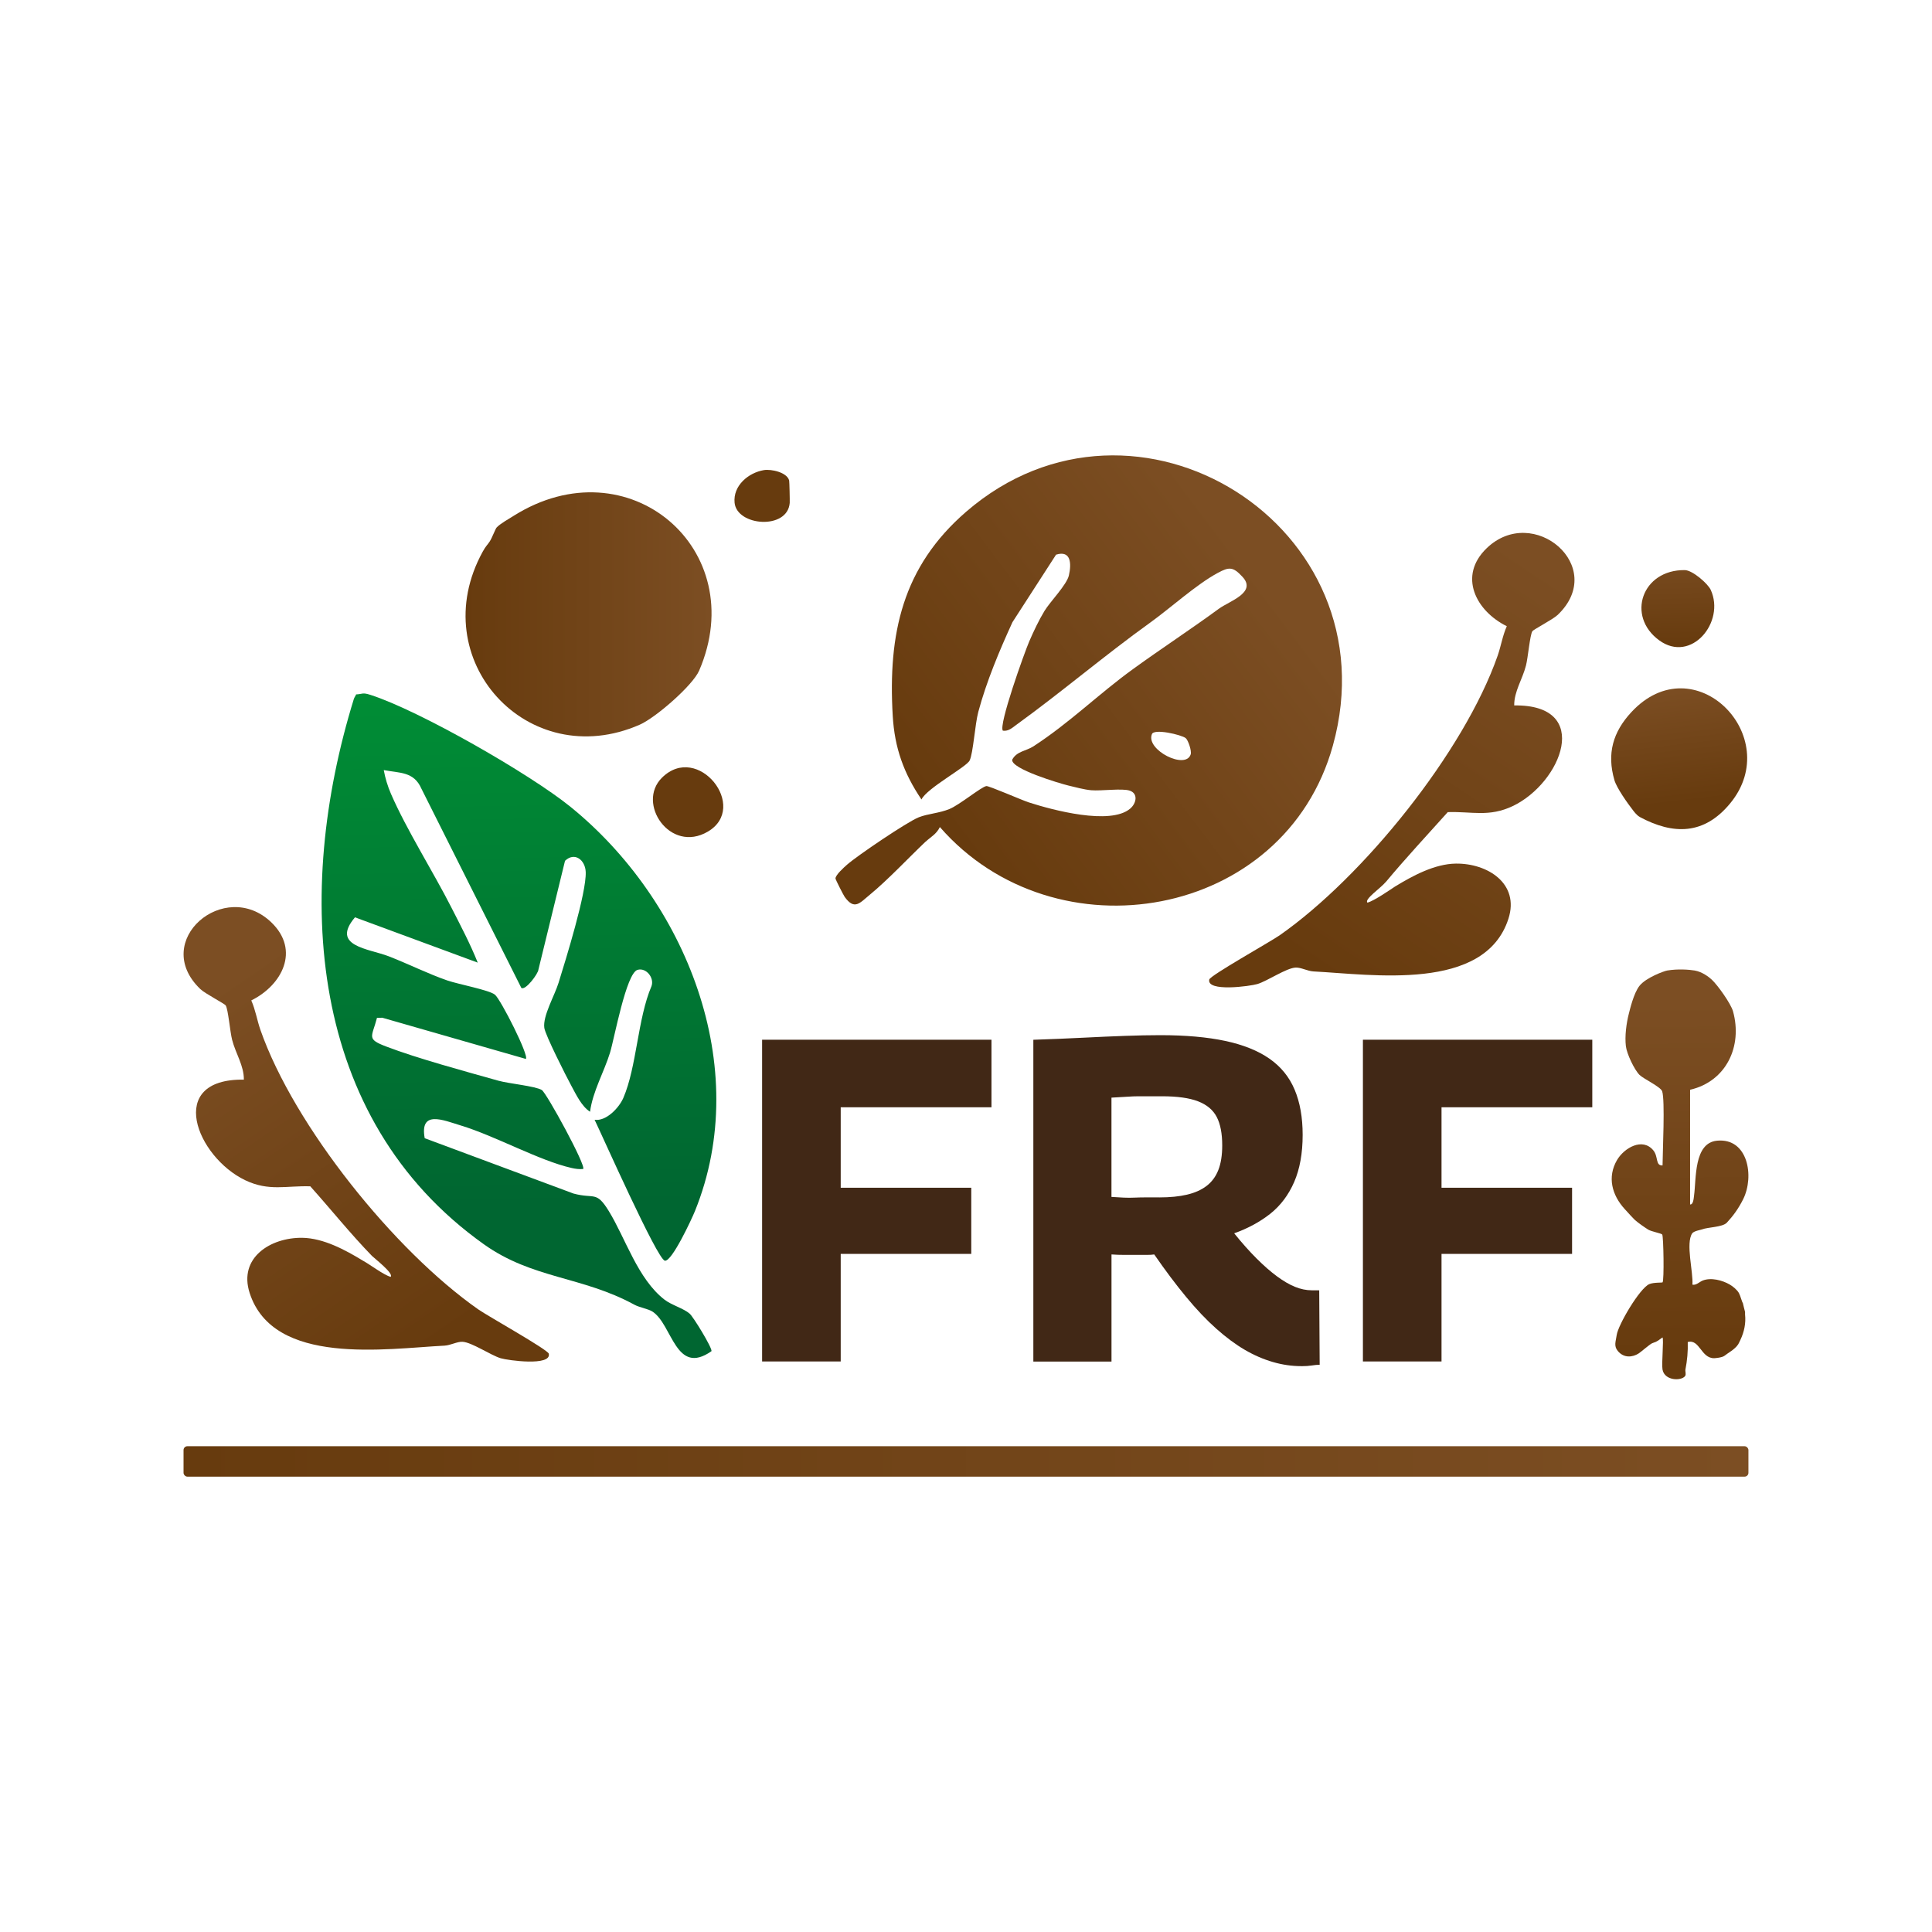
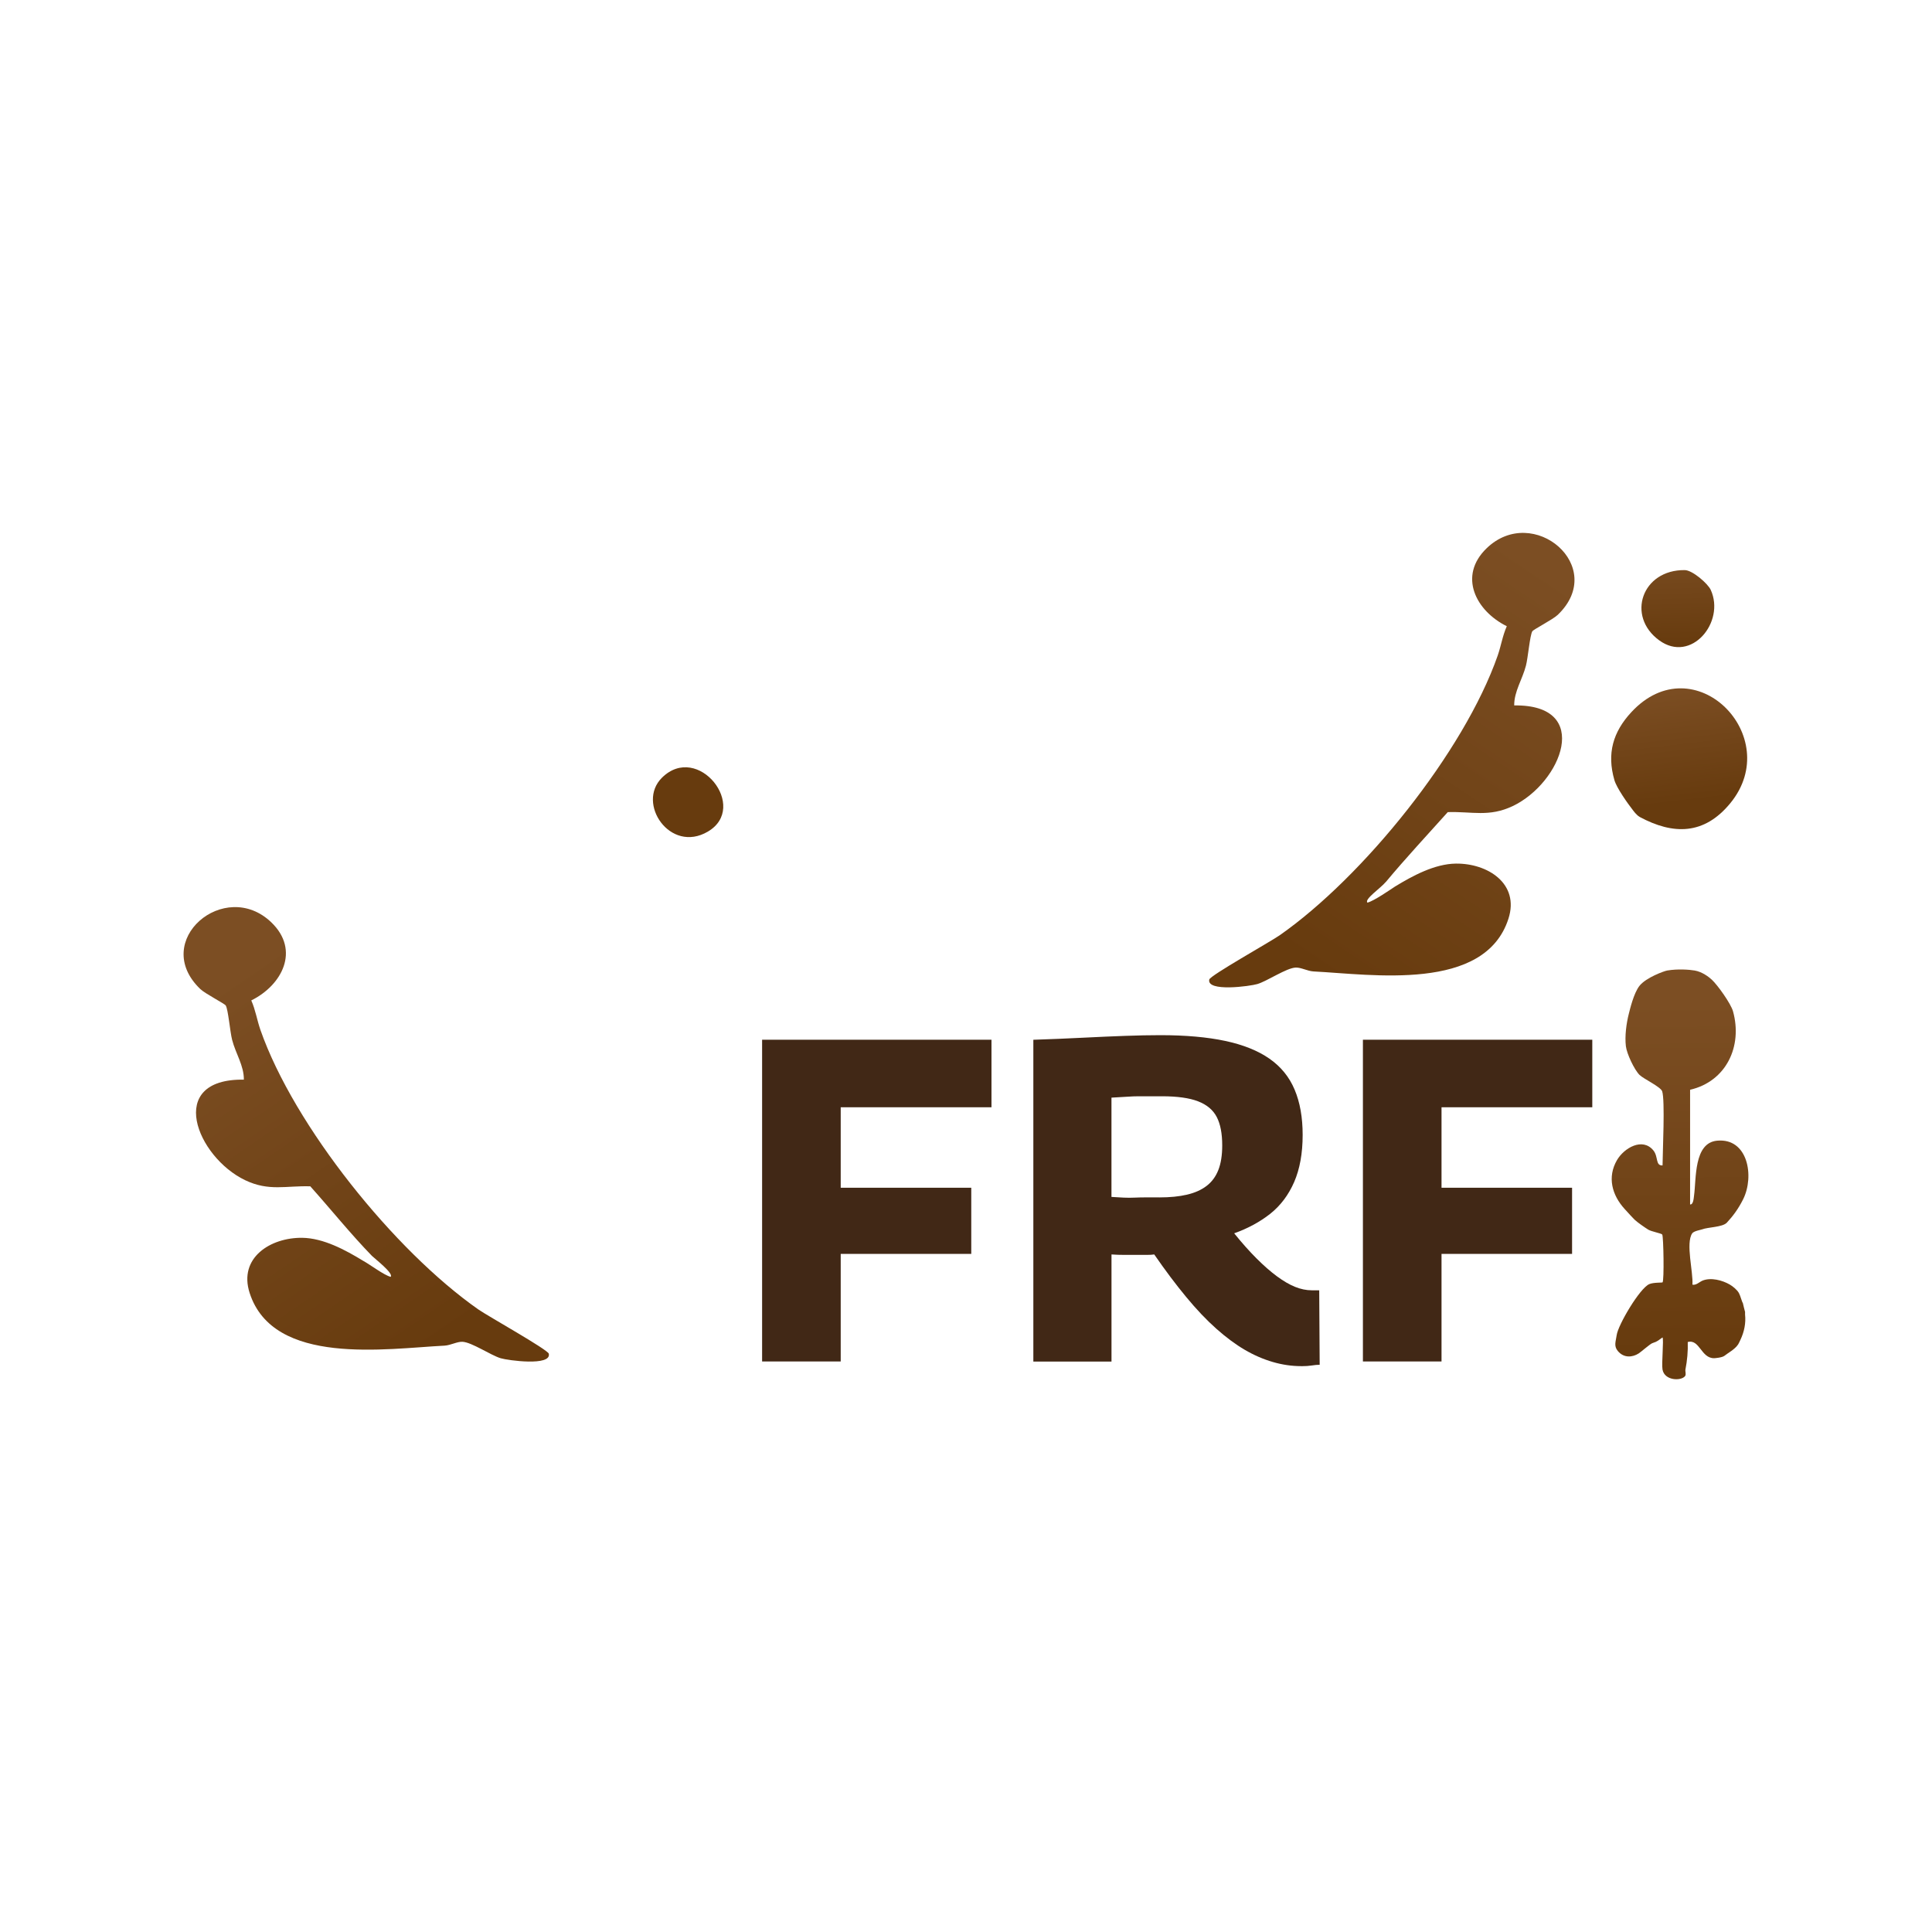
<svg xmlns="http://www.w3.org/2000/svg" xmlns:xlink="http://www.w3.org/1999/xlink" id="FRF_Logo" viewBox="0 0 550.52 550.52">
  <defs>
    <style>.cls-1{fill:url(#Verlauf_-_Elemente-7);}.cls-2{fill:url(#Verlauf_-_Blatt);}.cls-3{fill:url(#Verlauf_-_Elemente-3);}.cls-4{fill:url(#Verlauf_-_Elemente-5);}.cls-5{fill:url(#Verlauf_-_Elemente-6);}.cls-6{fill:#412816;}.cls-7{fill:url(#Verlauf_-_Elemente);}.cls-8{fill:url(#Verlauf_-_Elemente-8);}.cls-9{fill:#673b0e;}.cls-10{fill:url(#Verlauf_-_Elemente-4);}.cls-11{fill:url(#Verlauf_-_Elemente-2);}</style>
    <linearGradient id="Verlauf_-_Elemente" x1="52.3" y1="416.44" x2="498.21" y2="416.44" gradientUnits="userSpaceOnUse">
      <stop offset="0" stop-color="#673b0e" />
      <stop offset="1" stop-color="#7c4e23" />
    </linearGradient>
    <linearGradient id="Verlauf_-_Elemente-2" x1="267.49" y1="232.16" x2="358.63" y2="163.66" xlink:href="#Verlauf_-_Elemente" />
    <linearGradient id="Verlauf_-_Blatt" x1="148.92" y1="343.29" x2="146.31" y2="197.88" gradientUnits="userSpaceOnUse">
      <stop offset="0" stop-color="#006631" />
      <stop offset="1" stop-color="#008d35" />
    </linearGradient>
    <linearGradient id="Verlauf_-_Elemente-3" x1="132.66" y1="175.05" x2="202.76" y2="175.05" xlink:href="#Verlauf_-_Elemente" />
    <linearGradient id="Verlauf_-_Elemente-4" x1="121.35" y1="385.13" x2="54.01" y2="286.45" xlink:href="#Verlauf_-_Elemente" />
    <linearGradient id="Verlauf_-_Elemente-5" x1="379.66" y1="279.63" x2="452.8" y2="170.5" xlink:href="#Verlauf_-_Elemente" />
    <linearGradient id="Verlauf_-_Elemente-6" x1="479.94" y1="228.68" x2="476.09" y2="195.61" xlink:href="#Verlauf_-_Elemente" />
    <linearGradient id="Verlauf_-_Elemente-7" x1="478.39" y1="183.73" x2="477.62" y2="154.5" xlink:href="#Verlauf_-_Elemente" />
    <linearGradient id="Verlauf_-_Elemente-8" x1="479.17" y1="385.66" x2="478.3" y2="285.43" xlink:href="#Verlauf_-_Elemente" />
  </defs>
-   <rect class="cls-7" x="52.3" y="412.1" width="445.91" height="8.67" rx="1.09" ry="1.09" />
  <path class="cls-6" d="M217.16,387.96v-91.69h65.36v19.25h-42.96v22.92h37.2v18.86h-37.2v30.65h-22.4Z" />
  <path class="cls-6" d="M370.81,389.28c-2.71,0-5.42-.39-8.12-1.18-2.71-.79-5.37-1.94-7.99-3.47-2.62-1.53-5.33-3.54-8.12-6.02-2.8-2.49-5.66-5.5-8.58-9.04-2.93-3.54-5.96-7.57-9.1-12.12-.52.09-1.24.13-2.16.13h-6.16c-1.44,0-2.73-.04-3.86-.13v30.52h-22.27v-91.69c5.15-.17,9.89-.37,14.21-.59,4.32-.22,8.29-.39,11.92-.52,3.62-.13,6.96-.2,10.02-.2,7.25,0,13.43.55,18.53,1.64,5.11,1.09,9.3,2.77,12.57,5.04,3.27,2.27,5.68,5.22,7.2,8.84,1.53,3.62,2.29,7.92,2.29,12.9,0,5.24-.81,9.72-2.42,13.43-1.62,3.71-3.89,6.72-6.81,9.04-2.93,2.31-6.35,4.17-10.28,5.57,2.18,2.71,4.3,5.09,6.35,7.14,2.05,2.05,4,3.76,5.83,5.11,1.83,1.35,3.56,2.36,5.17,3.01,1.61.65,3.21.98,4.78.98h2.1l.13,21.22c-.7,0-1.44.07-2.23.2-.79.13-1.79.2-3.01.2ZM330.33,341.2c3.06,0,5.7-.26,7.92-.79,2.23-.52,4.08-1.35,5.57-2.49,1.48-1.13,2.6-2.64,3.34-4.52.74-1.88,1.11-4.21,1.11-7.01,0-3.41-.52-6.11-1.57-8.12-1.05-2.01-2.82-3.49-5.31-4.45-2.49-.96-5.92-1.44-10.28-1.44h-6.61c-1.01,0-2.12.04-3.34.13-1.22.09-2.71.18-4.45.26v28.29c1.22.09,2.38.15,3.47.2,1.09.05,2.14.05,3.14,0,1-.04,2.07-.07,3.21-.07h3.8Z" />
  <path class="cls-6" d="M388.36,387.96v-91.69h65.36v19.25h-42.96v22.92h37.2v18.86h-37.2v30.65h-22.4Z" />
  <g id="Elemente">
-     <path class="cls-11" d="M263.79,239.78c-4.92,4.67-10.82,10.97-15.9,15.14-2.9,2.38-4.39,4.55-7.2.65-.34-.48-2.62-4.95-2.62-5.24,0-1.02,2.42-3.16,3.27-3.92,2.88-2.55,17.19-12.24,20.45-13.52,2.65-1.05,5.78-1.14,8.75-2.36,2.9-1.19,8.93-6.21,10.5-6.54.66-.14,10.09,3.99,12.08,4.64,6.79,2.2,23.25,6.6,28.92,1.79,1.8-1.53,2.3-4.3-.11-5.12-2.15-.74-8.12.13-10.99-.12-2.02-.18-4.48-.86-6.5-1.34-2.56-.62-16.45-4.77-16.01-7.37,1.27-2.42,4-2.47,6.04-3.8,10.36-6.74,18.52-14.87,28.33-21.98,8.11-5.88,16.45-11.32,24.56-17.26,2.91-2.13,10.81-4.57,6.71-9.03-2.73-2.97-3.84-2.89-7.08-1.14-6.06,3.26-13.4,9.95-19.2,14.12-13.09,9.41-25.19,19.75-38.16,29.14-1.16.84-2.25,1.91-3.86,1.69-1.33-1.44,6.14-22.28,7.52-25.47,1.24-2.86,2.74-6.05,4.36-8.7,1.61-2.63,6.31-7.4,6.92-10.06.76-3.32.65-7.26-3.65-5.93l-12.43,19.25c-3.73,8.15-7.4,16.88-9.73,25.55-.95,3.56-1.45,11.77-2.47,13.86-.92,1.87-12.18,7.87-13.72,11.1-5.08-7.51-7.66-14.74-8.19-23.81-1.38-23.42,2.77-42.49,20.93-58.19,48.29-41.75,121.79,4.15,104.5,66.6-13.76,49.73-79.19,60.88-112,23.26-.99,2.05-2.64,2.83-4.02,4.14ZM337.87,210.33c-1.16-.95-9.23-2.87-9.66-1.06-1.69,4.44,9.67,10.19,11.08,5.67.31-1-.73-4.04-1.42-4.61Z" />
-     <path class="cls-2" d="M101.5,197.87c1.88-.09,1.72-.62,4.08.14,13.96,4.49,45.46,22.55,56.99,31.9,32.76,26.55,52.09,73.99,35.47,115.15-.89,2.21-6.62,14.57-8.6,14.17-2.2-.44-17.81-35.61-20.01-40.15,3.29.48,6.94-3.37,8.18-6.21,3.83-8.84,4.07-22.61,8.03-31.86.87-2.35-1.5-5.37-3.98-4.65-3.24.95-6.61,19.63-7.83,23.58-1.72,5.57-4.92,11.02-5.7,16.85-2.4-1.54-3.95-4.86-5.33-7.4-1.42-2.61-7.41-14.42-7.7-16.5-.48-3.38,2.92-9.16,4.06-12.84,2.06-6.64,7.95-25.58,7.74-31.55-.12-3.44-3.14-5.85-5.9-3.21l-7.57,30.97c-.07,1.22-3.74,6.1-4.88,5.24l-28.48-56.79c-2.16-4.93-6.23-4.39-10.72-5.28.42,2.32,1.11,4.59,2.05,6.76,4.46,10.28,11.99,22.12,17.23,32.42,2.62,5.15,5.36,10.32,7.5,15.69l-34.98-12.91c-7.02,8.29,3.89,8.88,9.66,11.12,5.46,2.12,11.23,5,16.65,6.87,3.13,1.08,12,2.73,13.58,4.06,1.67,1.4,9.77,17.38,8.8,18.3l-40.9-11.74-1.52.03c-1.42,5.51-3.11,5.98,2.54,8.14,8.96,3.43,22.52,7.09,32.04,9.77,3.04.85,10.46,1.52,12.38,2.65,1.33.79,12.71,21.62,11.79,22.51-1.13.11-2.2-.04-3.3-.29-9.29-2.11-21.71-9.13-31.64-12.13-4.91-1.49-11.69-4.49-10.21,3.65l42.4,15.77c6,1.61,6.45-.88,10.05,4.98,4.79,7.81,8.27,19.39,15.9,25.27,2,1.54,5.42,2.47,7.14,3.97,1.08.94,6.44,9.73,6.23,10.69-10.23,7.18-11.12-7.53-16.78-11.25-1.24-.82-3.72-1.18-5.2-1.99-14.91-8.13-29-7.33-42.89-17.22-50.5-35.95-54.07-100.32-37.04-155.39.14-.44.49-.86.65-1.31Z" />
-     <path class="cls-3" d="M199.21,191.11c-1.81,4.19-12.35,13.38-16.9,15.38-31.91,14.01-61.67-18.61-44.74-49.33.89-1.62,1.34-1.88,2.02-2.94.62-.97,1.59-3.54,1.91-3.89.95-1.06,3.57-2.53,4.84-3.33,32.66-20.56,67.82,9.5,52.87,44.12Z" />
    <path class="cls-10" d="M106.07,357.95c-6.18-6.35-11.74-13.31-17.65-19.91-6.92-.22-11.77,1.49-18.53-1.73-13.86-6.61-22.85-28.99-.4-28.67.03-4.01-2.33-7.39-3.35-11.35-.58-2.23-1.12-8.66-1.82-9.78-.34-.54-5.82-3.33-7.24-4.68-14.34-13.73,6.99-31.8,20.27-18.97,8.2,7.92,3.05,17.86-5.75,22.21,1.2,2.68,1.64,5.62,2.6,8.38,9.6,27.43,38.22,62.96,62.11,79.68,2.66,1.86,19.81,11.45,20.07,12.61.8,3.62-11.7,1.9-13.71,1.29-2.85-.86-8.22-4.55-10.88-4.69-1.54-.08-3.39,1.01-5.14,1.1-16.53.83-48.78,5.94-55.52-15.03-3.22-10.01,5.94-15.81,14.99-15.7,6.05.08,12.32,3.48,17.35,6.55,1.97,1.07,5.93,4.09,7.84,4.57.98-.95-4.63-5.26-5.22-5.88Z" />
    <path class="cls-4" d="M394.89,251.32c5.67-6.81,11.74-13.31,17.65-19.91,6.92-.22,11.77,1.49,18.53-1.73,13.86-6.61,22.85-28.99.4-28.67-.03-4.01,2.33-7.39,3.35-11.35.58-2.23,1.12-8.66,1.82-9.78.34-.54,5.82-3.33,7.24-4.68,14.34-13.73-6.99-31.8-20.27-18.97-8.2,7.92-3.05,17.86,5.75,22.21-1.2,2.68-1.64,5.62-2.6,8.38-9.6,27.43-38.22,62.96-62.11,79.68-2.66,1.86-19.81,11.45-20.07,12.61-.8,3.62,11.7,1.9,13.71,1.29,2.85-.86,8.22-4.55,10.88-4.69,1.54-.08,3.39,1.01,5.14,1.1,16.53.83,48.78,5.94,55.52-15.03,3.22-10.01-5.94-15.81-14.99-15.7-6.05.08-12.32,3.48-17.35,6.55-1.08.7-5.93,4.09-7.84,4.57-.98-.95,3.75-4.1,5.22-5.88Z" />
    <path class="cls-9" d="M188.62,221.61c10.26-10.17,24.91,8.42,13.07,15.36-10.73,6.3-20.43-8.07-13.07-15.36Z" />
-     <path class="cls-9" d="M217.65,133.96c2.09-.35,6.62.62,7.22,2.96.08.31.2,5.85.16,6.39-.62,7.75-15.05,6.63-15.71-.05-.48-4.89,3.95-8.56,8.33-9.3Z" />
    <path class="cls-5" d="M467.22,232.77c-.9-.49-1.78-1.73-1.96-1.96-1.52-1.95-4.58-6.27-5.23-8.49-2.22-7.64-.39-13.76,4.8-19.37,17.94-19.4,43.84,6.9,28.21,25.93-7.45,9.07-16.25,9.05-25.83,3.9Z" />
    <path class="cls-1" d="M487.47,168.08c4.21,9.18-5.57,21.05-14.7,14.37-9.42-6.88-4.9-20.15,7.31-20,2.2.03,6.58,3.85,7.39,5.63Z" />
    <path class="cls-8" d="M497.27,373.9c-.24-.86-.44-1.74-.65-2.61-.23-.2-.7-2.1-1.12-2.84-.55-.97-1.75-1.92-2.59-2.41-2.14-1.25-5.4-2.1-7.78-1.13-.83.34-1.84,1.4-2.88,1.15.28-3.52-1.98-11.79-.06-14.62.46-.67,2.45-.99,2.78-1.12,1.76-.68,5.77-.6,7.07-1.9,1.77-1.9,3.35-4.03,4.69-6.74,3.23-6.53,1.34-17.5-7.48-16.64-6.65.65-5.86,10.87-6.54,15.69-.09.66-.19,2.61-1.12,2.47v-32.67c10.32-2.39,15-12.41,12.23-22.36-.61-2.18-4.35-7.43-6.03-9-.86-.81-2.78-2.26-4.89-2.62-1.46-.25-4.77-.52-7.84,0-.83.14-6.01,1.99-7.89,4.36-1.66,2.09-2.75,6.84-3.03,7.92-.72,2.8-1.19,6.42-.85,9.28.26,2.16,2.38,6.68,3.9,8.2,1.08,1.07,6.01,3.38,6.44,4.65.85,2.49.14,17.21.11,21.13-2.09.1-1.15-2.46-2.6-4.26-3.1-3.82-8.35-.72-10.37,2.72-2.85,4.88-1.43,10.01,2.18,13.96,1.21,1.33,2.41,2.66,2.86,3.07.88.82,2.92,2.22,3.83,2.79.91.57,3.8,1.07,4.01,1.41.37.57.58,13.16.09,13.63-.14.13-2.49-.03-3.76.49-2.73,1.13-8.93,11.67-9.31,14.54-.24,1.78-.88,3.07.31,4.51,1.76,2.14,4.27,1.8,5.96.71.66-.42,2.96-2.45,3.78-2.88,1.08-.48.91-.09,3.01-1.68.4.55-.3,7.45,0,9.15.58,3.24,5.38,3.31,6.44,1.85.35-.48-.01-1.33.09-1.85.5-2.54.75-5.24.66-7.84,3.4-.91,3.78,4.64,7.51,4.61.18,0,2.23-.14,2.94-.68,1.06-.87,2.91-1.75,3.92-3.27.15-.23.49-.96.65-1.31,1.06-2.24,1.58-4.7,1.31-7.19v-.65Z" />
  </g>
</svg>